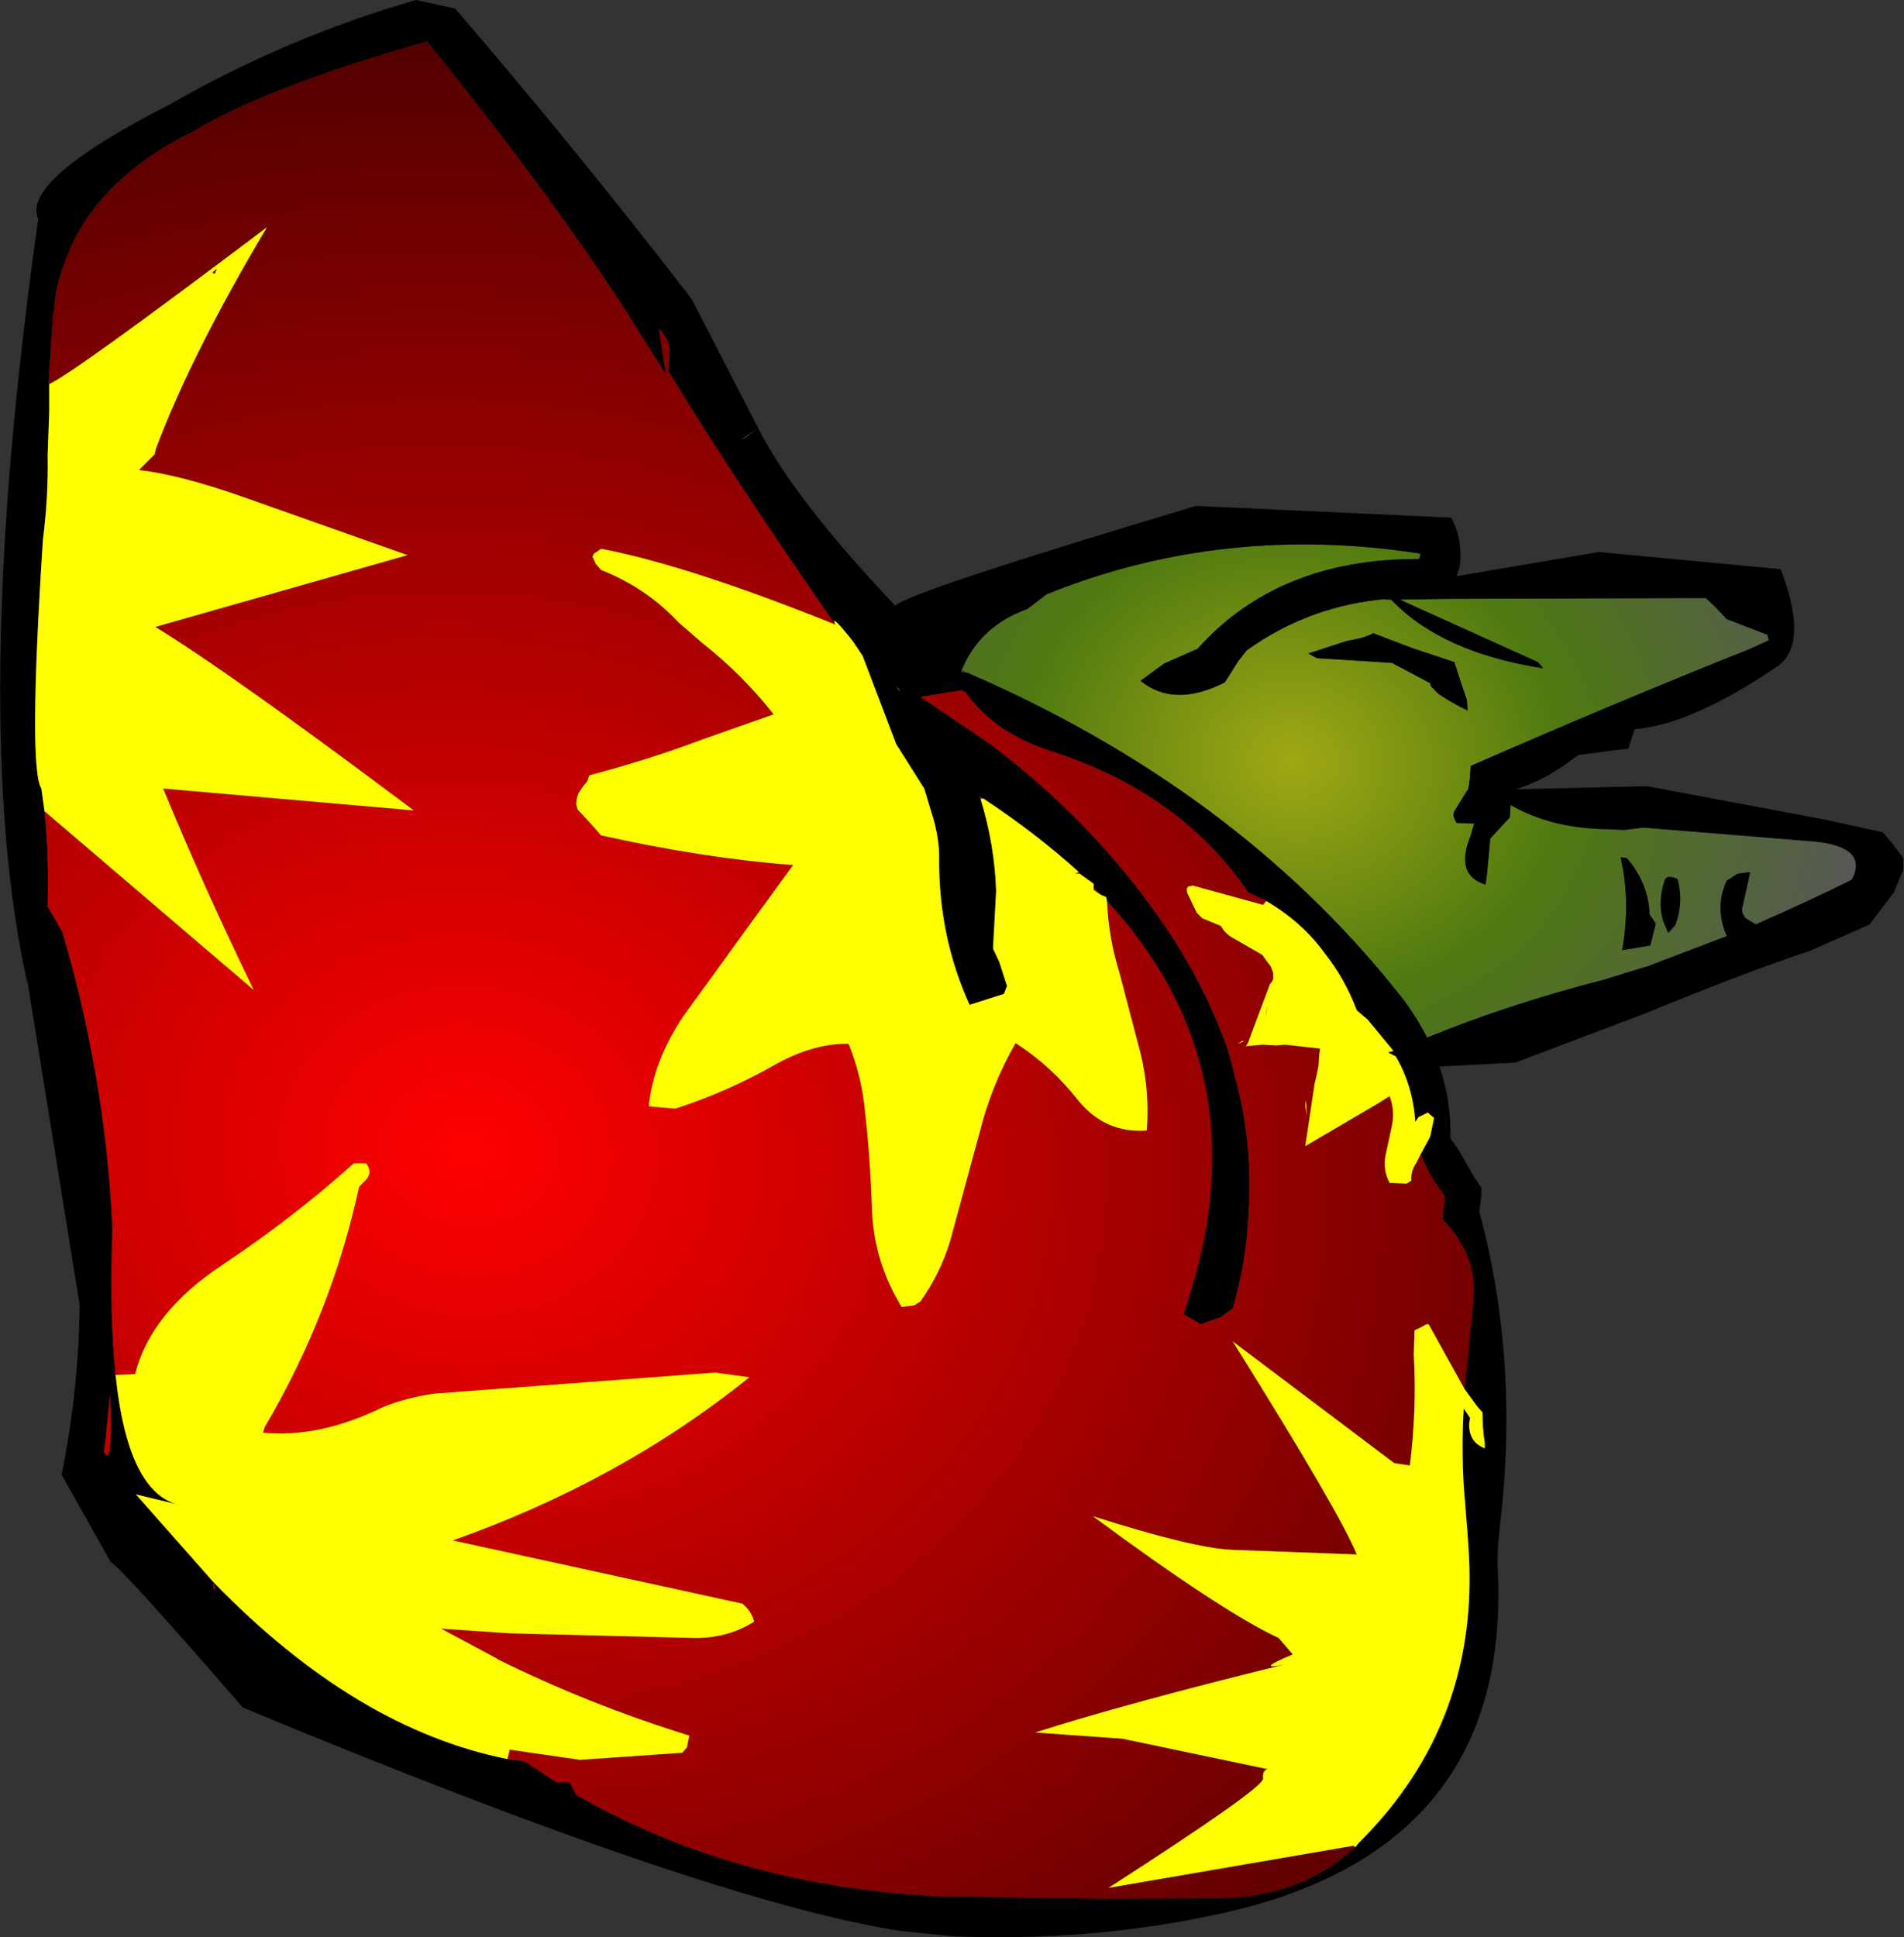
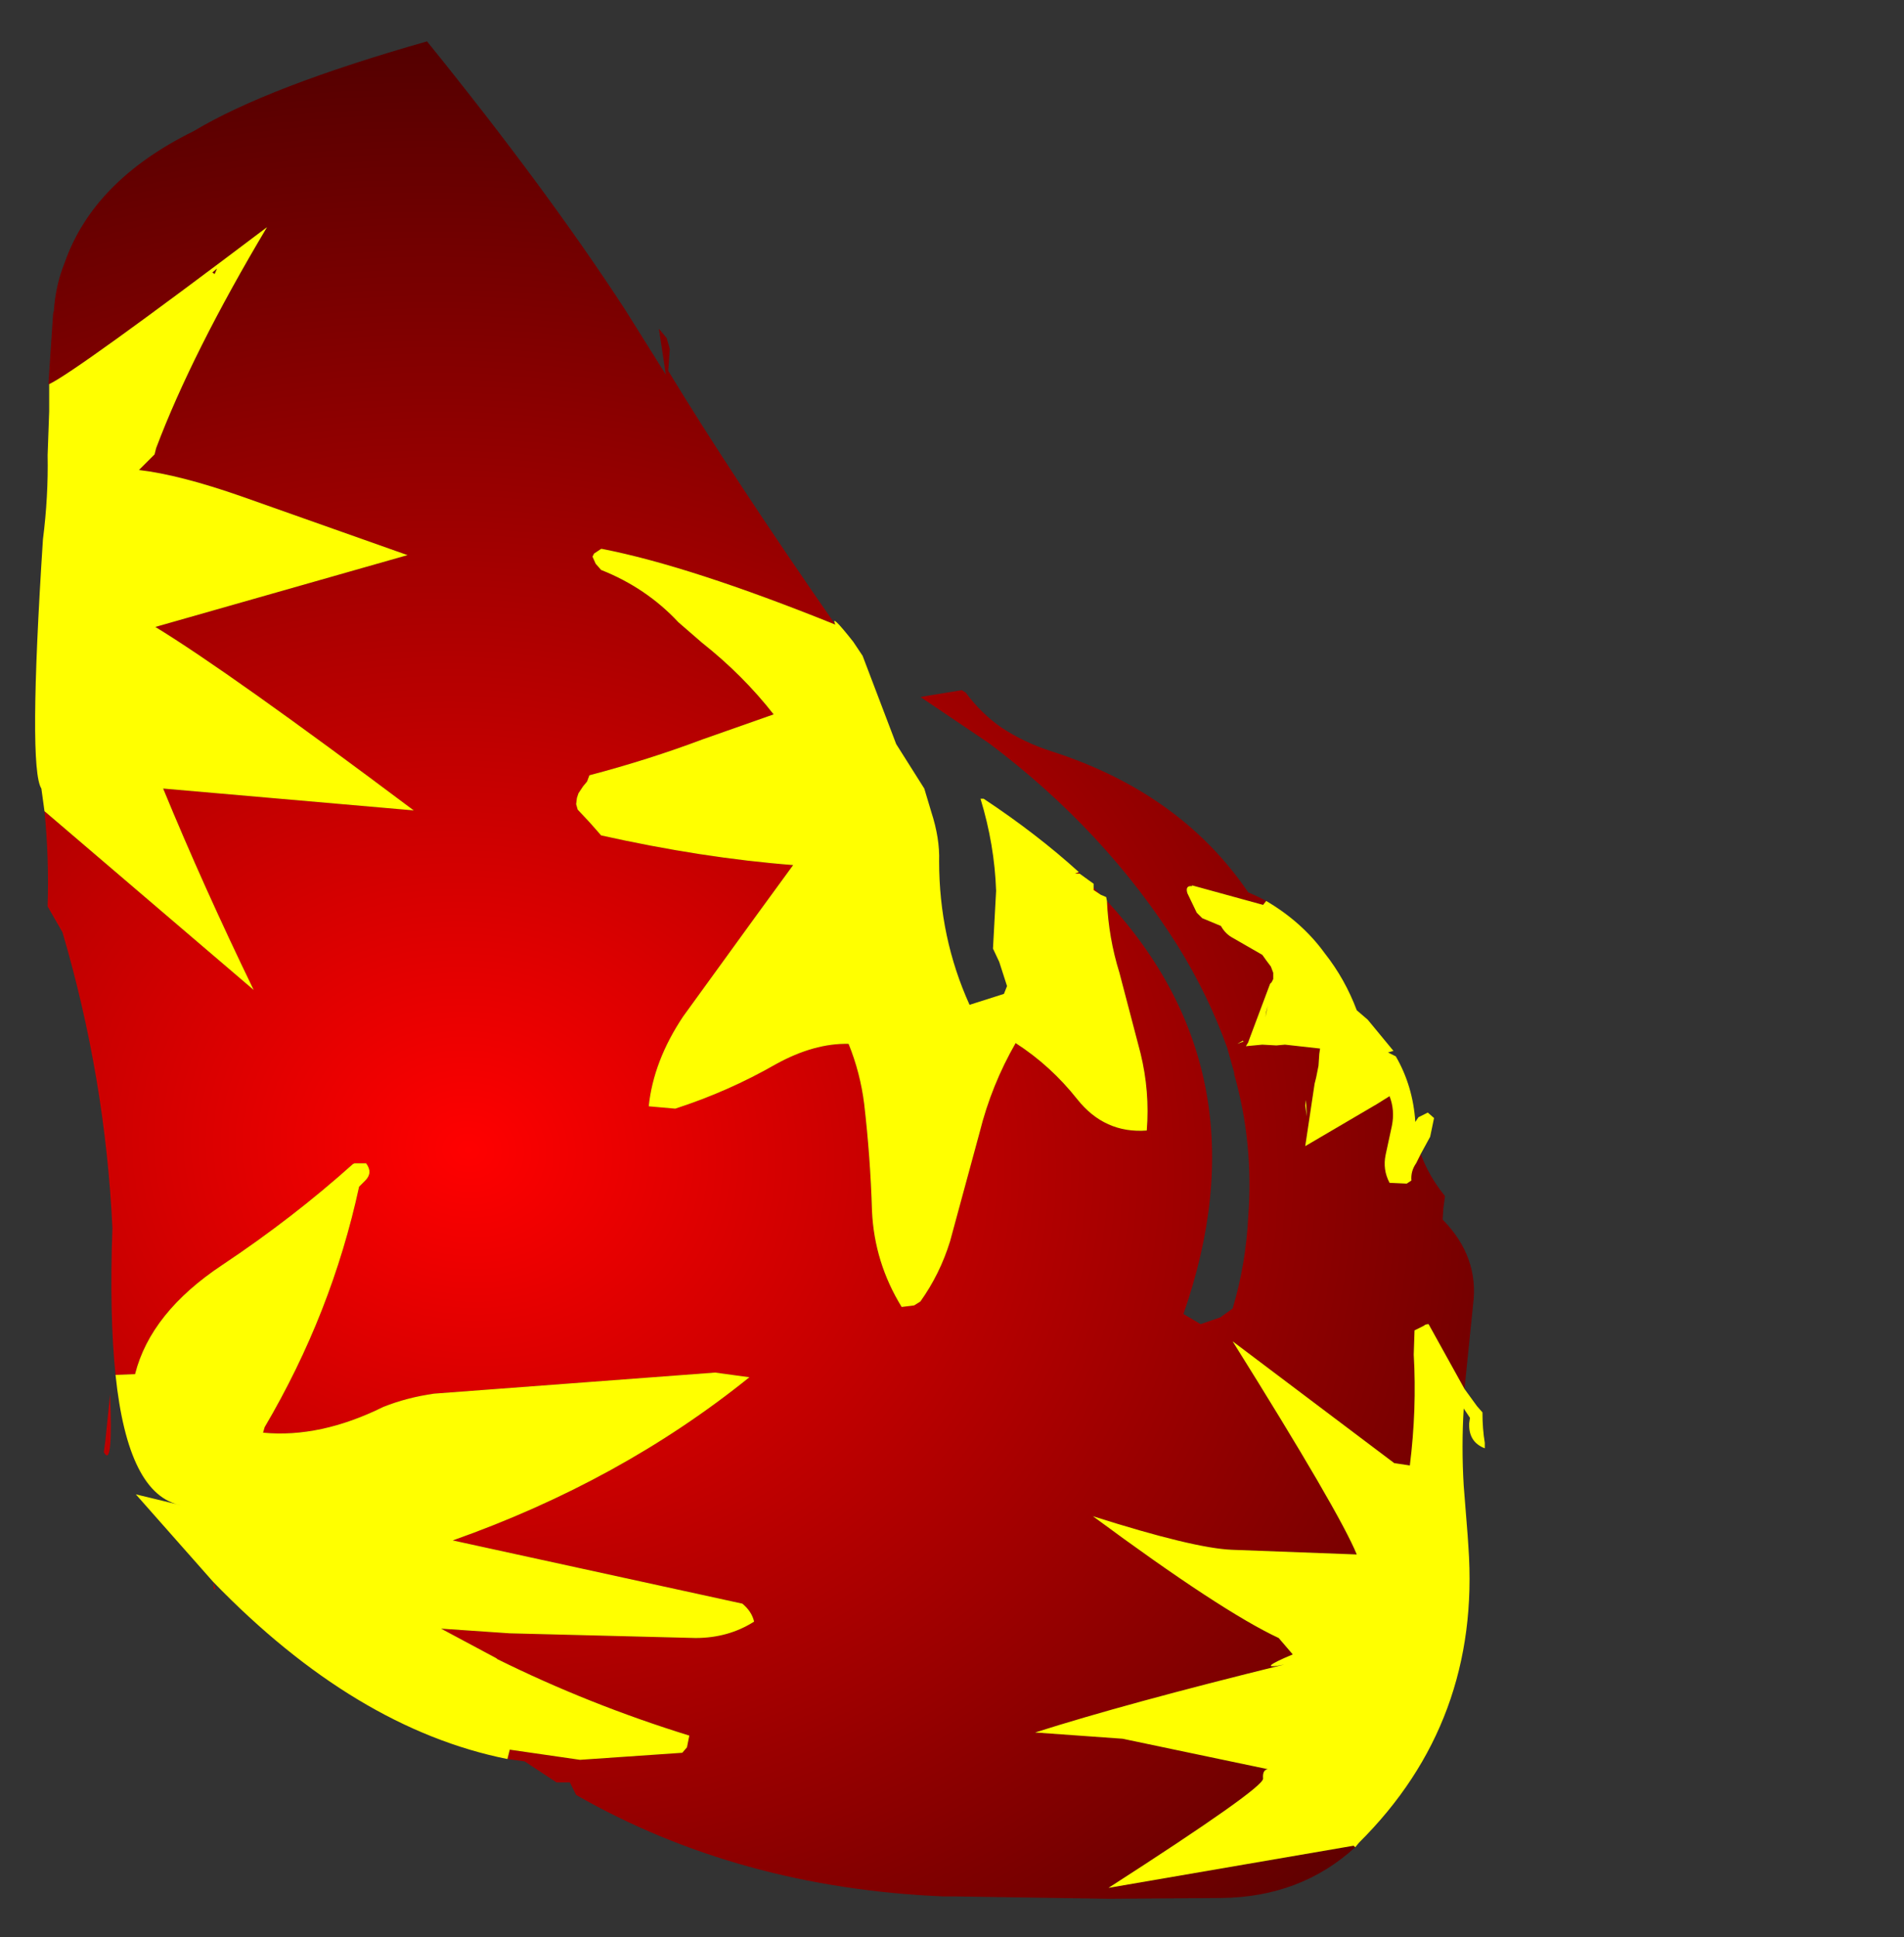
<svg xmlns="http://www.w3.org/2000/svg" height="124.05px" width="121.95px">
  <rect width="100%" height="100%" fill="#333333" stroke="none" />
  <g transform="matrix(1.0, 0.0, 0.0, 1.0, 60.95, 62.0)">
-     <path d="M29.95 -26.2 Q20.95 -26.25 15.75 -20.45 L13.6 -19.5 12.1 -18.4 Q14.25 -16.65 17.5 -18.3 L18.35 -19.65 18.9 -20.35 Q22.95 -23.25 27.95 -23.65 L27.75 -23.6 28.15 -23.6 Q31.4 -20.2 37.9 -19.2 L37.55 -19.6 28.7 -23.6 31.65 -23.65 31.75 -23.65 48.3 -23.7 48.85 -23.2 49.65 -22.35 52.25 -21.35 52.35 -21.0 51.15 -20.45 Q42.5 -17.0 33.25 -12.95 L33.2 -12.2 33.1 -11.5 32.2 -10.05 Q32.05 -9.75 32.35 -9.3 L33.55 -9.25 33.45 -9.2 33.25 -8.5 Q32.2 -5.95 34.2 -5.35 L34.3 -6.1 34.5 -8.3 35.75 -9.65 35.8 -10.45 Q38.4 -8.95 41.95 -8.9 L43.1 -8.85 44.3 -9.0 54.75 -8.15 Q58.85 -7.9 57.65 -5.65 54.7 -4.2 51.5 -2.8 L50.85 -3.2 Q50.55 -3.6 50.65 -3.9 L51.15 -6.15 50.35 -6.05 49.65 -5.6 Q48.85 -3.9 49.65 -2.05 L45.45 -0.45 44.55 -0.1 44.5 -0.1 41.75 0.75 Q35.7 2.3 30.45 4.45 29.65 2.85 28.45 1.4 18.1 -11.5 1.05 -18.9 L0.65 -19.1 Q1.8 -21.9 4.85 -23.0 L6.1 -23.95 Q17.4 -28.5 30.0 -26.55 L29.95 -26.2 M46.5 -5.7 Q45.75 -6.05 45.65 -5.55 45.2 -4.15 45.6 -2.95 L45.9 -2.25 46.35 -2.75 Q46.9 -4.2 46.5 -5.7 M43.25 -7.05 L42.85 -7.1 Q43.5 -4.25 42.95 -1.15 L44.75 -1.45 45.1 -2.85 44.7 -3.45 Q44.65 -5.4 43.25 -7.05 M32.2 -19.6 L29.5 -20.5 27.0 -21.45 Q26.5 -21.15 25.3 -20.95 L22.85 -20.15 23.4 -19.85 28.2 -19.55 30.65 -18.25 30.7 -18.05 31.2 -17.55 Q32.1 -16.95 33.05 -16.5 L33.0 -17.2 32.7 -18.05 32.2 -19.6" fill="url(#gradient0)" fill-rule="evenodd" stroke="none" />
-     <path d="M1.05 -18.9 Q18.1 -11.5 28.45 1.4 29.65 2.85 30.45 4.45 35.7 2.3 41.75 0.75 L44.5 -0.1 44.55 -0.1 45.45 -0.45 49.65 -2.05 Q48.85 -3.9 49.65 -5.6 L50.35 -6.05 51.15 -6.15 50.65 -3.9 Q50.55 -3.6 50.85 -3.2 L51.5 -2.8 Q54.7 -4.2 57.65 -5.65 58.85 -7.9 54.75 -8.15 L44.3 -9.0 43.1 -8.85 41.95 -8.9 Q38.4 -8.95 35.8 -10.45 L35.75 -9.65 34.5 -8.3 34.3 -6.1 34.2 -5.35 Q32.2 -5.95 33.25 -8.5 L33.45 -9.2 33.55 -9.25 32.35 -9.3 Q32.05 -9.75 32.2 -10.05 L33.1 -11.5 33.2 -12.2 33.25 -12.95 Q42.5 -17.0 51.15 -20.45 L52.35 -21.0 52.25 -21.35 49.65 -22.35 48.85 -23.2 48.3 -23.7 31.75 -23.65 31.65 -23.65 28.7 -23.6 37.55 -19.6 37.9 -19.2 Q31.4 -20.2 28.15 -23.6 L27.75 -23.6 27.95 -23.65 Q22.95 -23.25 18.9 -20.35 L18.35 -19.65 17.5 -18.3 Q14.25 -16.65 12.1 -18.4 L13.6 -19.5 15.75 -20.45 Q20.95 -26.25 29.95 -26.2 L30.05 -26.55 30.0 -26.55 Q17.4 -28.5 6.1 -23.95 L4.85 -23.0 Q1.8 -21.9 0.65 -19.1 L0.6 -19.0 0.6 -18.95 1.05 -18.9 M52.85 -19.3 Q47.4 -15.6 43.75 -15.3 L43.5 -14.55 43.35 -14.05 42.45 -13.95 40.15 -13.65 39.25 -13.0 Q37.8 -12.0 36.15 -11.45 L44.55 -11.65 56.0 -9.5 59.65 -8.7 60.35 -7.85 60.95 -7.05 60.95 -6.3 60.35 -4.85 58.8 -2.8 57.35 -2.15 54.95 -1.1 Q50.75 0.3 44.3 2.95 L36.1 6.05 31.25 6.3 Q32.0 8.5 31.95 10.9 L32.5 11.7 33.45 13.35 33.95 14.1 33.9 14.85 33.8 15.6 Q36.4 25.25 35.1 35.85 L35.1 36.05 Q34.9 37.4 35.0 38.95 35.65 56.75 16.75 60.65 8.8 62.35 0.05 62.0 L-3.35 61.65 Q-15.7 59.7 -45.4 47.35 -53.25 38.3 -53.85 38.05 L-57.0 32.45 Q-55.9 26.95 -55.85 21.55 L-59.15 1.1 -59.25 0.4 -59.2 0.95 Q-63.0 -16.15 -58.5 -48.0 -59.6 -50.45 -50.1 -55.3 -42.5 -59.65 -34.3 -62.0 L-31.8 -61.45 Q-24.05 -52.45 -16.65 -42.85 L-12.4 -34.6 Q-10.1 -30.05 -3.6 -23.2 -3.05 -24.0 15.65 -29.6 L32.0 -28.85 Q32.75 -27.45 32.55 -25.75 L32.35 -25.1 41.45 -26.65 53.1 -25.55 Q54.95 -20.7 52.85 -19.3 M43.25 -7.05 Q44.65 -5.4 44.7 -3.45 L45.1 -2.85 44.75 -1.45 42.95 -1.15 Q43.5 -4.25 42.85 -7.1 L43.25 -7.05 M46.5 -5.7 Q46.9 -4.2 46.35 -2.75 L45.9 -2.25 45.6 -2.95 Q45.2 -4.15 45.65 -5.55 45.75 -6.05 46.5 -5.7 M20.15 -4.3 Q19.6 -4.6 19.0 -4.85 14.65 -11.25 6.35 -13.9 4.65 -14.45 3.2 -15.4 1.9 -16.3 0.9 -17.65 L0.65 -17.8 -1.8 -17.4 -2.0 -17.35 -1.9 -17.3 2.4 -14.4 Q9.85 -8.8 14.5 -1.4 16.45 1.75 17.65 5.1 L18.1 6.7 18.1 6.8 Q19.35 11.2 19.0 15.9 18.85 18.95 18.0 21.8 L17.3 22.3 17.25 22.35 15.95 22.8 14.85 22.15 Q20.2 6.8 9.95 -4.3 L9.9 -4.55 9.55 -4.7 9.1 -5.15 9.1 -5.4 8.2 -6.05 8.15 -6.15 Q5.45 -8.6 2.05 -10.85 L1.75 -11.05 1.85 -10.85 Q2.75 -7.9 2.85 -4.95 L2.65 -1.25 3.05 -0.4 3.55 1.15 3.35 1.65 1.15 2.35 Q-0.8 -1.95 -0.8 -6.85 -0.75 -8.3 -1.3 -10.0 L-1.75 -11.5 -3.55 -14.35 -5.7 -20.0 -6.3 -20.9 Q-7.8 -22.8 -7.45 -22.0 -14.05 -31.5 -18.15 -38.25 L-18.05 -39.65 -18.25 -40.35 -18.75 -40.95 -18.4 -38.65 -18.35 -38.3 -18.35 -38.25 -18.3 -38.0 -20.9 -42.15 Q-25.95 -49.9 -33.6 -59.35 -43.8 -56.45 -48.55 -53.6 -54.95 -50.45 -56.8 -45.2 L-56.95 -44.8 Q-57.4 -43.55 -57.5 -42.1 L-57.55 -41.9 -57.85 -37.4 -57.8 -37.4 -57.8 -35.65 -57.9 -32.85 Q-57.85 -30.2 -58.2 -27.45 -59.15 -12.8 -58.3 -11.5 L-58.1 -10.05 Q-57.8 -7.0 -57.9 -3.95 L-56.95 -2.3 Q-54.2 7.05 -53.75 16.65 -53.95 22.2 -53.55 26.05 -52.75 33.75 -49.35 34.4 L-52.25 33.7 -47.3 39.3 Q-38.2 48.7 -28.45 50.65 L-27.35 50.8 -25.3 52.15 -24.45 52.15 -24.05 52.95 Q-13.65 58.9 -0.5 59.45 L0.3 59.45 10.1 59.6 17.25 59.55 Q22.35 59.5 25.85 56.3 L26.1 56.0 Q33.9 48.25 33.1 37.05 L33.05 36.3 32.8 33.15 Q32.65 30.65 32.8 28.2 L33.2 28.8 33.15 29.15 Q33.1 30.35 34.15 30.75 L34.15 30.4 Q34.0 29.5 34.0 28.45 L33.65 28.05 32.85 26.95 33.4 21.55 Q33.8 18.5 31.45 16.1 L31.5 15.35 31.6 14.6 Q30.55 13.3 30.05 11.9 L30.65 10.8 30.9 9.6 30.5 9.25 29.9 9.55 29.7 9.85 Q29.55 7.55 28.45 5.65 L27.95 5.4 28.3 5.3 26.65 3.3 25.95 2.7 Q25.2 0.7 23.9 -0.95 22.45 -2.95 20.15 -4.3 M-3.35 -17.7 L-3.35 -17.75 -3.3 -17.85 -3.45 -17.95 Q-3.7 -18.15 -3.35 -17.7 M32.2 -19.6 L32.7 -18.05 33.0 -17.2 33.05 -16.5 Q32.1 -16.95 31.2 -17.55 L30.7 -18.05 30.65 -18.25 28.2 -19.55 23.4 -19.85 22.85 -20.15 25.3 -20.95 Q26.5 -21.15 27.0 -21.45 L29.5 -20.5 32.2 -19.6 M-12.4 -34.6 L-13.5 -33.85 -13.2 -33.95 -12.4 -34.6 M-53.9 27.3 L-54.2 30.25 -54.3 31.0 Q-53.7 32.1 -53.9 27.3 M-47.3 39.3 L-47.25 39.8 -47.15 39.75 -47.3 39.3" fill="#000000" fill-rule="evenodd" stroke="none" />
    <path d="M9.95 -4.3 Q20.2 6.8 14.85 22.15 L15.95 22.8 17.25 22.35 17.3 22.3 18.0 21.8 Q18.85 18.95 19.0 15.9 19.35 11.2 18.1 6.8 L18.1 6.7 17.65 5.1 Q16.45 1.75 14.5 -1.4 9.85 -8.8 2.4 -14.4 L-1.9 -17.3 -2.0 -17.35 -1.8 -17.4 0.65 -17.8 0.9 -17.65 Q1.9 -16.3 3.2 -15.4 4.65 -14.45 6.35 -13.9 14.65 -11.25 19.0 -4.85 19.6 -4.6 20.15 -4.3 L19.95 -4.05 15.4 -5.3 15.4 -5.25 Q14.95 -5.3 15.1 -4.8 L15.7 -3.55 16.05 -3.2 17.25 -2.7 Q17.5 -2.25 17.9 -2.0 L19.9 -0.85 20.15 -0.5 20.45 -0.1 20.6 0.3 20.6 0.7 20.5 0.9 20.4 1.0 19.05 4.6 19.0 4.75 18.85 5.0 19.9 4.9 20.8 4.95 21.35 4.9 23.6 5.15 23.55 5.5 23.5 6.25 23.35 7.0 23.25 7.4 22.65 11.4 27.25 8.7 28.05 8.2 Q28.4 9.1 28.2 10.1 L27.8 11.95 Q27.6 12.9 28.05 13.75 L29.15 13.8 29.45 13.6 Q29.4 13.0 29.75 12.5 L30.05 11.9 Q30.55 13.3 31.6 14.6 L31.5 15.35 31.45 16.1 Q33.8 18.5 33.4 21.55 L32.85 26.95 30.55 22.8 Q30.35 22.8 30.25 22.9 L29.65 23.2 29.6 24.75 Q29.8 28.25 29.35 31.85 L28.35 31.7 18.0 23.9 Q24.85 34.85 25.95 37.55 L17.95 37.25 Q15.5 37.15 9.05 35.1 17.3 41.2 20.95 42.9 L21.85 43.95 Q19.35 45.0 21.3 44.6 11.15 47.1 5.35 48.95 L10.95 49.35 20.25 51.3 Q19.9 51.35 19.95 51.9 20.0 52.5 10.05 58.9 L25.75 56.2 25.85 56.3 Q22.35 59.5 17.25 59.55 L10.1 59.6 0.3 59.45 -0.5 59.45 Q-13.65 58.9 -24.05 52.95 L-24.45 52.15 -25.3 52.15 -27.35 50.8 -28.45 50.65 -28.3 50.05 -23.8 50.7 -17.25 50.25 -16.95 49.9 -16.8 49.15 Q-23.25 47.15 -29.1 44.25 L-29.15 44.2 -32.7 42.3 -28.3 42.6 -16.4 42.9 Q-14.3 42.9 -12.65 41.85 -12.8 41.2 -13.4 40.7 L-31.95 36.65 Q-21.2 32.85 -12.95 26.2 L-15.15 25.9 -33.15 27.25 Q-34.9 27.5 -36.4 28.1 -40.45 30.1 -44.1 29.75 L-44.0 29.4 Q-39.7 22.1 -37.95 14.0 L-37.55 13.6 Q-37.05 13.1 -37.5 12.5 L-38.25 12.5 -38.35 12.55 Q-42.2 16.0 -46.7 19.0 -51.3 22.05 -52.3 26.0 L-53.55 26.05 Q-53.95 22.2 -53.75 16.65 -54.2 7.05 -56.95 -2.3 L-57.9 -3.95 Q-57.8 -7.0 -58.1 -10.05 L-44.7 1.4 Q-47.95 -5.3 -50.5 -11.5 L-34.45 -10.1 Q-46.25 -18.95 -51.0 -21.85 L-34.85 -26.45 -45.45 -30.2 Q-49.45 -31.6 -52.05 -31.9 L-51.05 -32.9 -50.95 -33.3 Q-48.65 -39.4 -43.85 -47.45 -56.1 -38.2 -57.8 -37.4 L-57.85 -37.4 -57.55 -41.9 -57.5 -42.1 Q-57.4 -43.55 -56.95 -44.8 L-56.8 -45.2 Q-54.95 -50.45 -48.55 -53.6 -43.8 -56.45 -33.6 -59.35 -25.95 -49.9 -20.9 -42.15 L-18.3 -38.0 -18.35 -38.25 -18.35 -38.3 -18.4 -38.65 -18.75 -40.95 -18.25 -40.35 -18.05 -39.65 -18.15 -38.25 Q-14.05 -31.5 -7.45 -22.0 -16.75 -25.75 -22.4 -26.85 L-22.45 -26.85 -22.9 -26.55 -23.0 -26.35 -22.8 -25.9 -22.45 -25.5 Q-19.55 -24.35 -17.5 -22.15 L-16.0 -20.85 Q-13.35 -18.75 -11.4 -16.25 L-15.95 -14.65 Q-19.4 -13.35 -23.2 -12.35 L-23.35 -11.95 -23.6 -11.65 -23.9 -11.2 -24.0 -10.9 -24.05 -10.5 -23.95 -10.15 -23.2 -9.35 -22.8 -8.9 -22.45 -8.5 Q-15.95 -7.05 -10.15 -6.6 L-12.45 -3.45 -17.2 3.1 Q-19.1 5.95 -19.4 8.85 L-17.7 9.0 Q-14.3 7.9 -11.25 6.15 -8.8 4.8 -6.6 4.85 -5.85 6.7 -5.6 8.7 -5.2 12.15 -5.1 15.55 -4.95 18.85 -3.2 21.7 L-2.4 21.6 -2.0 21.35 Q-0.75 19.6 -0.1 17.5 L1.8 10.5 Q2.55 7.5 4.1 4.8 6.35 6.25 8.05 8.4 9.8 10.6 12.5 10.4 12.7 7.9 12.1 5.45 L10.75 0.3 Q10.05 -1.95 9.95 -4.3 M20.25 2.4 L20.1 3.15 20.15 2.8 20.25 2.4 M18.7 4.7 L18.65 4.65 18.3 4.85 18.7 4.7 M22.7 8.45 L22.65 8.8 22.7 9.15 22.75 9.5 22.7 8.45 M9.55 -4.7 L9.1 -5.0 9.1 -5.15 9.55 -4.7 M8.2 -6.05 L7.9 -6.05 8.15 -6.15 8.2 -6.05 M-47.05 -44.8 L-47.2 -44.45 -47.35 -44.55 -47.05 -44.8 M-47.3 39.3 L-47.15 39.75 -47.25 39.8 -47.3 39.3 M-53.9 27.3 Q-53.7 32.1 -54.3 31.0 L-54.2 30.25 -53.9 27.3" fill="url(#gradient1)" fill-rule="evenodd" stroke="none" />
    <path d="M9.95 -4.3 Q10.05 -1.95 10.75 0.3 L12.1 5.45 Q12.7 7.9 12.5 10.4 9.8 10.6 8.05 8.4 6.35 6.25 4.1 4.8 2.55 7.5 1.8 10.5 L-0.1 17.5 Q-0.75 19.6 -2.0 21.35 L-2.4 21.6 -3.2 21.7 Q-4.95 18.85 -5.1 15.55 -5.2 12.15 -5.6 8.7 -5.85 6.7 -6.6 4.85 -8.8 4.8 -11.25 6.15 -14.3 7.9 -17.7 9.0 L-19.4 8.85 Q-19.1 5.95 -17.2 3.1 L-12.45 -3.45 -10.15 -6.6 Q-15.95 -7.05 -22.45 -8.5 L-22.8 -8.9 -23.2 -9.35 -23.95 -10.15 -24.05 -10.5 -24.0 -10.9 -23.9 -11.2 -23.6 -11.65 -23.35 -11.95 -23.2 -12.35 Q-19.4 -13.35 -15.95 -14.65 L-11.4 -16.25 Q-13.35 -18.75 -16.0 -20.85 L-17.5 -22.15 Q-19.55 -24.35 -22.45 -25.5 L-22.8 -25.9 -23.0 -26.35 -22.9 -26.55 -22.45 -26.85 -22.4 -26.85 Q-16.75 -25.75 -7.45 -22.0 -7.8 -22.8 -6.3 -20.9 L-5.7 -20.0 -3.55 -14.35 -1.75 -11.5 -1.3 -10.0 Q-0.75 -8.3 -0.8 -6.85 -0.8 -1.95 1.15 2.35 L3.35 1.65 3.55 1.15 3.05 -0.4 2.65 -1.25 2.85 -4.95 Q2.75 -7.9 1.85 -10.85 L2.05 -10.85 Q5.45 -8.6 8.15 -6.15 L7.9 -6.05 8.2 -6.05 9.1 -5.4 9.1 -5.15 9.1 -5.0 9.55 -4.7 9.9 -4.55 9.95 -4.3 M-57.8 -37.4 Q-56.1 -38.2 -43.85 -47.45 -48.65 -39.4 -50.95 -33.3 L-51.05 -32.9 -52.05 -31.9 Q-49.45 -31.6 -45.45 -30.2 L-34.85 -26.45 -51.0 -21.85 Q-46.25 -18.95 -34.45 -10.1 L-50.5 -11.5 Q-47.95 -5.3 -44.7 1.4 L-58.1 -10.05 -58.3 -11.5 Q-59.15 -12.8 -58.2 -27.45 -57.85 -30.2 -57.9 -32.85 L-57.8 -35.65 -57.8 -37.4 M-53.55 26.05 L-52.3 26.0 Q-51.3 22.05 -46.7 19.0 -42.2 16.0 -38.35 12.55 L-38.25 12.5 -37.5 12.5 Q-37.05 13.1 -37.55 13.6 L-37.95 14.0 Q-39.7 22.1 -44.0 29.4 L-44.1 29.75 Q-40.45 30.1 -36.4 28.1 -34.9 27.5 -33.15 27.25 L-15.15 25.9 -12.95 26.2 Q-21.2 32.85 -31.95 36.65 L-13.4 40.7 Q-12.8 41.2 -12.65 41.85 -14.3 42.9 -16.4 42.9 L-28.3 42.6 -32.7 42.3 -29.15 44.2 -29.1 44.25 Q-23.25 47.15 -16.8 49.15 L-16.95 49.9 -17.25 50.25 -23.8 50.7 -28.3 50.05 -28.45 50.65 Q-38.2 48.7 -47.3 39.3 L-52.25 33.7 -49.35 34.4 Q-52.75 33.75 -53.55 26.05 M25.85 56.3 L25.75 56.2 10.05 58.9 Q20.0 52.5 19.95 51.9 19.9 51.35 20.25 51.3 L10.95 49.35 5.35 48.95 Q11.15 47.1 21.3 44.6 19.35 45.0 21.85 43.95 L20.95 42.9 Q17.3 41.2 9.05 35.1 15.5 37.15 17.95 37.25 L25.95 37.55 Q24.85 34.85 18.0 23.9 L28.35 31.7 29.35 31.85 Q29.8 28.25 29.6 24.75 L29.65 23.2 30.25 22.9 Q30.35 22.8 30.55 22.8 L32.85 26.95 33.65 28.05 34.0 28.45 Q34.0 29.5 34.15 30.4 L34.15 30.75 Q33.1 30.35 33.15 29.15 L33.2 28.8 32.8 28.2 Q32.65 30.65 32.8 33.15 L33.05 36.3 33.1 37.05 Q33.9 48.25 26.1 56.0 L25.85 56.3 M30.05 11.9 L29.75 12.5 Q29.4 13.0 29.45 13.6 L29.15 13.8 28.05 13.75 Q27.6 12.9 27.8 11.95 L28.2 10.1 Q28.4 9.1 28.05 8.2 L27.25 8.7 22.65 11.4 23.25 7.4 23.35 7.0 23.5 6.25 23.55 5.5 23.6 5.15 21.35 4.9 20.8 4.95 19.9 4.9 18.85 5.0 19.0 4.75 19.05 4.6 20.4 1.0 20.5 0.9 20.6 0.7 20.6 0.3 20.45 -0.1 20.15 -0.5 19.9 -0.85 17.9 -2.0 Q17.5 -2.25 17.25 -2.7 L16.05 -3.2 15.7 -3.55 15.1 -4.8 Q14.95 -5.3 15.4 -5.25 L15.4 -5.3 19.95 -4.05 20.15 -4.3 Q22.45 -2.95 23.9 -0.95 25.2 0.7 25.95 2.7 L26.65 3.3 28.3 5.3 27.95 5.4 28.45 5.65 Q29.55 7.55 29.7 9.85 L29.9 9.55 30.5 9.25 30.9 9.6 30.65 10.8 30.05 11.9 M20.25 2.4 L20.15 2.8 20.1 3.15 20.25 2.4 M22.7 8.45 L22.75 9.5 22.7 9.15 22.65 8.8 22.7 8.45 M18.7 4.7 L18.3 4.85 18.65 4.65 18.7 4.7 M-47.05 -44.8 L-47.35 -44.55 -47.2 -44.45 -47.05 -44.8" fill="#ffff00" fill-rule="evenodd" stroke="none" />
  </g>
  <defs>
    <radialGradient cx="0" cy="0" gradientTransform="matrix(0.045, 0.005, -0.004, 0.039, 21.85, -13.3)" gradientUnits="userSpaceOnUse" id="gradient0" r="819.2" spreadMethod="pad">
      <stop offset="0.0" stop-color="#a0a813" />
      <stop offset="0.478" stop-color="#4e7911" />
      <stop offset="1.0" stop-color="#575757" />
    </radialGradient>
    <radialGradient cx="0" cy="0" gradientTransform="matrix(0.099, 0.011, -0.009, 0.086, -30.95, 11.65)" gradientUnits="userSpaceOnUse" id="gradient1" r="819.2" spreadMethod="pad">
      <stop offset="0.0" stop-color="#ff0000" />
      <stop offset="1.0" stop-color="#530000" />
    </radialGradient>
  </defs>
</svg>